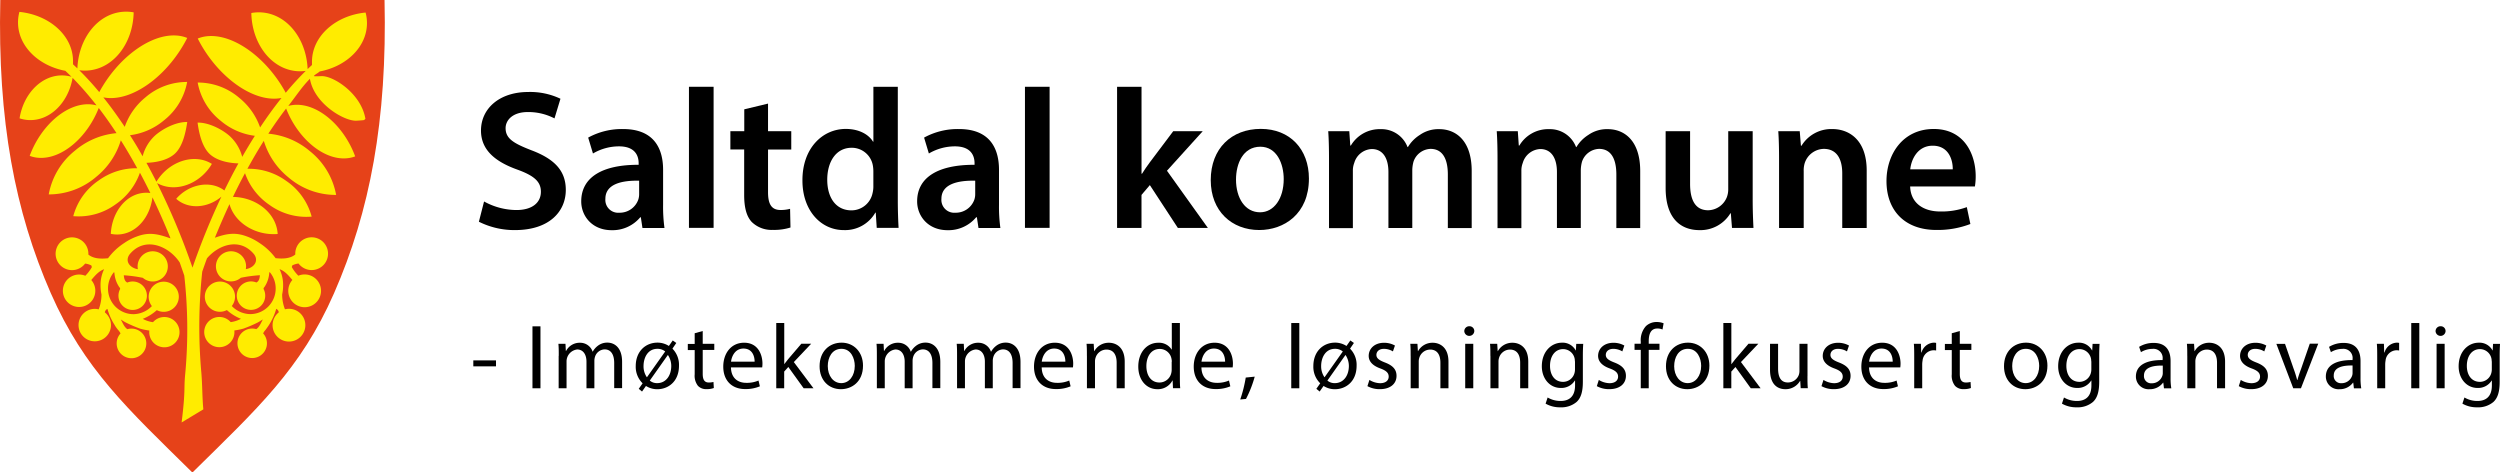
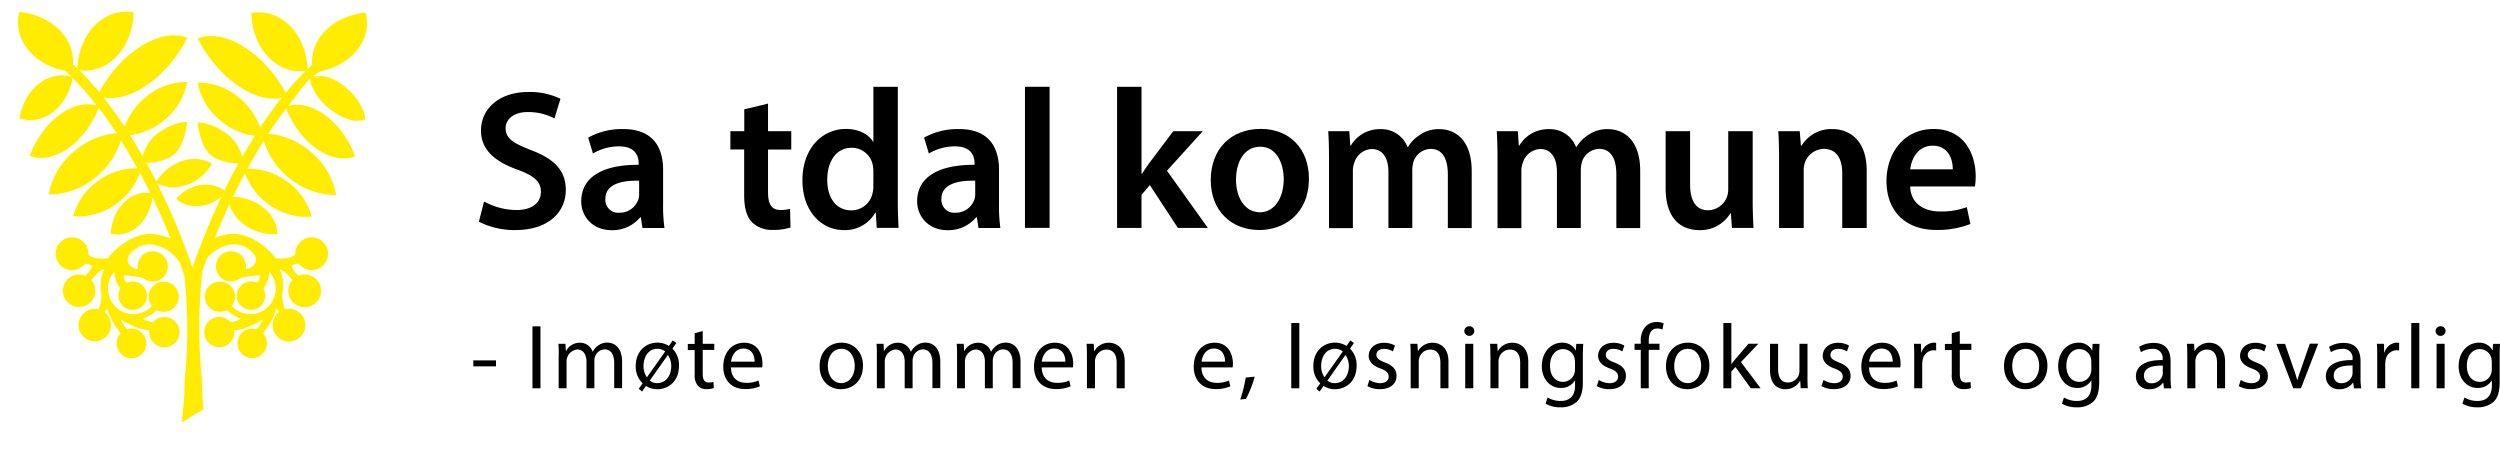
<svg xmlns="http://www.w3.org/2000/svg" id="Layer_1" data-name="Layer 1" viewBox="0 0 762.86 144.18">
  <defs>
    <style>.cls-1{fill:#e64219;}.cls-1,.cls-2{fill-rule:evenodd;}.cls-2{fill:#ffec00;}</style>
  </defs>
  <title>logo2</title>
-   <path class="cls-1" d="M163.84,306.71c-19.73-19.44-33-31.47-43.21-54.73-10.92-24.93-16.25-52.58-15.41-89.45H222.47C223.3,199.4,218,227,207.06,252,196.87,275.24,183.57,287.27,163.84,306.71Z" transform="translate(-105.13 -162.52)" />
  <path class="cls-2" d="M176.21,222.61c6,0.06,11.62,3.65,13.22,8.9a10.05,10.05,0,0,1,.43,2.41c-6.56.53-12.9-3.2-14.63-8.86l-0.07-.25q-2.32,5-4.46,10.25c3.72-1.31,6.31-1.7,9.78-.38a16.7,16.7,0,0,1,3.75,1.94,18.78,18.78,0,0,1,5,4.68c2,0.21,4.37.22,6-1.12q0-.13,0-0.25a5,5,0,1,1,1,3,5.47,5.47,0,0,0-1.91.58c-0.05.15-.1,0.3-0.15,0.51a12.36,12.36,0,0,0,2,2.63l0,0a5,5,0,1,1-1.82,1.3c-1.2-1.4-2.27-2.7-3.92-3.3a11,11,0,0,1,1.09,5,12.47,12.47,0,0,1-.29,2.7,12.51,12.51,0,0,0,.85,4.55,5,5,0,1,1-1.88.93,1.33,1.33,0,0,0-.78-1.07,18.4,18.4,0,0,1-2.21,4.92c-0.25.41-.65,0.95-1,1.44a4.76,4.76,0,0,0-.79,1.13,4.5,4.5,0,1,1-2.09-1.3c1-.67,1.44-1.94,2-2.94-0.1,0-.76.51-1.72,1a39.91,39.91,0,0,1-4.18,1.78,20.43,20.43,0,0,1-2.79.57,4.61,4.61,0,1,1-1.12-2.55,8.38,8.38,0,0,0,1.2-.24,9.41,9.41,0,0,0,1.93-.77,14.06,14.06,0,0,1-4.29-2.66,4.61,4.61,0,1,1,1.5-1.24,8,8,0,0,0,5.61,2.47,7.79,7.79,0,0,0,7.78-7.78,7.68,7.68,0,0,0-1.78-5l-0.17.06a8.69,8.69,0,0,1-1.44,4.39l-0.26.34-0.06.29a4.34,4.34,0,1,1-2.17-1.95c0.77-.38,1-1.17,1.06-2.22a41.92,41.92,0,0,0-5.81.78,4.6,4.6,0,1,1,1.6-3.49,4.63,4.63,0,0,1-.08.85c2.24-.31,4.13-2.32,2.52-4.52-4.27-5.2-10.78-3-14.37,1.23q-0.74,2-1.45,4.07a158.78,158.78,0,0,0-.26,30.95c0.3,3.6.26,7.55,0.6,11.06l-6.63,4v0c1.26-10.2.62-10,1.11-14.93a147.87,147.87,0,0,0-.3-29.89q-0.68-2-1.39-4c-3.28-5-10.62-8.15-15.29-2.47-1.61,2.2.28,4.21,2.52,4.52a4.61,4.61,0,1,1,1.52,2.64,41.92,41.92,0,0,0-5.81-.78c0.08,1,.29,1.84,1.06,2.22a4.34,4.34,0,1,1-2.17,1.95l-0.06-.29-0.26-.34a8.69,8.69,0,0,1-1.44-4.39l-0.17-.06a7.69,7.69,0,0,0-1.78,5,7.79,7.79,0,0,0,7.78,7.78,8,8,0,0,0,5.61-2.47,4.6,4.6,0,1,1,1.5,1.24,14.06,14.06,0,0,1-4.29,2.66,9.41,9.41,0,0,0,1.93.77,8.38,8.38,0,0,0,1.2.24,4.62,4.62,0,1,1-1.12,2.55,20.44,20.44,0,0,1-2.8-.57,39.92,39.92,0,0,1-4.18-1.78c-1-.48-1.62-1-1.72-1,0.57,1,1,2.27,2,2.94a4.52,4.52,0,1,1-2.09,1.3,4.75,4.75,0,0,0-.79-1.13c-0.39-.5-0.78-1-1-1.44a18.39,18.39,0,0,1-2.21-4.92,1.33,1.33,0,0,0-.78,1.07,4.95,4.95,0,1,1-1.88-.93,12.51,12.51,0,0,0,.85-4.55,12.46,12.46,0,0,1-.29-2.7,11,11,0,0,1,1.09-5c-1.65.6-2.72,1.89-3.92,3.3a4.95,4.95,0,1,1-1.82-1.3l0,0a12.36,12.36,0,0,0,2-2.63c-0.05-.2-0.1-0.35-0.15-0.51a5.47,5.47,0,0,0-1.91-.58,5,5,0,1,1,1-3q0,0.13,0,.25c1.62,1.34,4,1.33,6,1.12a18.78,18.78,0,0,1,5-4.68,16.69,16.69,0,0,1,3.75-1.94c3.61-1.37,6.27-.89,10.25.55a0.87,0.87,0,0,1,0-.16q-2.59-6.42-5.45-12.35c-0.78,6.23-5,11.07-10.34,11.33a9.15,9.15,0,0,1-2.37-.2c0.35-6.8,4.78-12.26,10.45-12.53a9.19,9.19,0,0,1,1.62.07q-1.56-3.17-3.18-6.19a19.5,19.5,0,0,1-7.43,9.66,19.1,19.1,0,0,1-12.91,3.6,19.1,19.1,0,0,1,7.78-10.91A19.44,19.44,0,0,1,147,213.86q-2.45-4.46-5-8.52a22.84,22.84,0,0,1-7.48,11.12A22.15,22.15,0,0,1,120,221.84a22.15,22.15,0,0,1,8-13.35,22.73,22.73,0,0,1,12.69-5.34q-2.67-4.07-5.43-7.68c-3.52,9-11.23,15.63-18.22,15.21a9.49,9.49,0,0,1-2.85-.6c3.42-9.28,11.29-16.15,18.41-15.73a9.67,9.67,0,0,1,2,.34,96,96,0,0,0-7.32-8.41c-1.31,7.64-7,13.25-13.48,12.87a10.51,10.51,0,0,1-2.7-.52c1.24-7.75,7-13.46,13.52-13.08a10.55,10.55,0,0,1,2.33.4q-0.94-.94-1.88-1.82c-8.27-1.56-14.44-7.58-14.44-14.76a12.47,12.47,0,0,1,.42-3.22c9.22,0.93,16.36,7.31,16.36,15q0,0.49,0,1,0.67,0.61,1.33,1.25c0.38-9.19,6.2-16.68,13.89-17.28a12.66,12.66,0,0,1,3.29.17c-0.2,9.4-6.09,17.12-13.9,17.74a12.62,12.62,0,0,1-2.71-.08,89.26,89.26,0,0,1,6.11,6.68C141,180.3,150.91,172.81,159,173.36a10.36,10.36,0,0,1,3.26.74C156.75,185,146.42,193,138.1,192.42a11.15,11.15,0,0,1-1.44-.19q3.31,4.15,6.53,9a20.12,20.12,0,0,1,6.32-9,19.34,19.34,0,0,1,12.73-4.7,19.33,19.33,0,0,1-7,11.65,20,20,0,0,1-10.45,4.6q2,3.1,3.86,6.43a13.11,13.11,0,0,1,4.06-6.57c2.73-2.27,6.65-4,9.56-3.88-0.44,2.88-1.31,7.58-4,9.85-2.28,1.9-5.7,2.5-8.46,2.59q1.55,2.82,3.05,5.78c3.2-5.31,9.49-8.15,14.8-6.45a9.57,9.57,0,0,1,2.12,1c-3.16,5.43-9.54,8.37-14.92,6.64a9.6,9.6,0,0,1-1.81-.79,210.44,210.44,0,0,1,10.82,25.81,213.49,213.49,0,0,1,8.82-21.66c-3.53,3-8.44,3.82-12.16,1.81a8.2,8.2,0,0,1-1.63-1.16c3.52-4.08,9.36-5.55,13.61-3.24a8.28,8.28,0,0,1,1.09.7q2.08-4.28,4.28-8.26c-2.76-.09-6.17-0.7-8.46-2.59-2.73-2.27-3.61-7-4-9.85,2.91-.1,6.83,1.61,9.56,3.88a13.1,13.1,0,0,1,4.06,6.57q1.9-3.33,3.86-6.43a20,20,0,0,1-10.45-4.6,19.33,19.33,0,0,1-7-11.65,19.34,19.34,0,0,1,12.73,4.7,20.12,20.12,0,0,1,6.32,9q3.21-4.85,6.53-9a11.15,11.15,0,0,1-1.44.19c-8.32.57-18.65-7.44-24.12-18.32a10.36,10.36,0,0,1,3.26-.74c8.05-.55,18,6.94,23.59,17.29a89.32,89.32,0,0,1,6.11-6.68,12.62,12.62,0,0,1-2.71.08c-7.82-.62-13.7-8.34-13.9-17.74a12.66,12.66,0,0,1,3.29-.17c7.69,0.61,13.51,8.09,13.89,17.28q0.67-.64,1.33-1.25,0-.48,0-1c0-7.73,7.14-14.11,16.36-15a12.46,12.46,0,0,1,.42,3.22c0,7.18-6.17,13.2-14.44,14.76-0.63.59-1.13,0.71-1.76,1.34,0.75-.22-1.45.29,2.21,0.08s12.28,5.33,13.52,13.08c-0.86.28,1,.3-2.7,0.52S201,194.2,199.7,186.56c-2.45,2.49-4.18,5.18-6.6,8.29a9.66,9.66,0,0,1,2-.34c7.12-.42,15,6.45,18.41,15.73a9.5,9.5,0,0,1-2.85.6c-7,.42-14.7-6.2-18.22-15.21q-2.75,3.59-5.43,7.68a22.73,22.73,0,0,1,12.69,5.34,22.15,22.15,0,0,1,8,13.35,22.15,22.15,0,0,1-14.59-5.38,22.84,22.84,0,0,1-7.48-11.12q-2.56,4.06-5,8.52a19.44,19.44,0,0,1,11.82,3.69,19.1,19.1,0,0,1,7.78,10.91,19.1,19.1,0,0,1-12.91-3.6,19.5,19.5,0,0,1-7.43-9.66Q178,218.88,176.21,222.61Z" transform="translate(-105.13 -162.52)" />
  <path d="M252.84,224a20.65,20.65,0,0,0,9.88,2.61c4.79,0,7.46-2.24,7.46-5.58,0-3.09-2.06-4.91-7.28-6.79-6.73-2.43-11-6-11-11.89,0-6.67,5.58-11.76,14.43-11.76a21.59,21.59,0,0,1,9.82,2.06l-1.82,6a17.3,17.3,0,0,0-8.13-1.94c-4.73,0-6.79,2.55-6.79,4.91,0,3.15,2.36,4.61,7.82,6.73,7.09,2.67,10.55,6.25,10.55,12.13,0,6.55-5,12.25-15.52,12.25a24.28,24.28,0,0,1-11-2.55Z" transform="translate(-105.13 -162.52)" />
  <path d="M301.17,232.09l-0.49-3.27H300.5a11,11,0,0,1-8.73,3.94c-5.94,0-9.28-4.31-9.28-8.79,0-7.46,6.61-11.22,17.52-11.16v-0.48c0-1.94-.79-5.15-6-5.15a15.64,15.64,0,0,0-7.94,2.18l-1.46-4.85a21.26,21.26,0,0,1,10.67-2.61c9.46,0,12.19,6,12.19,12.43V225a47.35,47.35,0,0,0,.42,7.09h-6.73Zm-1-14.43c-5.28-.12-10.31,1-10.31,5.52a3.91,3.91,0,0,0,4.24,4.25,6,6,0,0,0,5.82-4.06,5.36,5.36,0,0,0,.24-1.64v-4.06Z" transform="translate(-105.13 -162.52)" />
-   <path d="M315.36,189h7.52v43.05h-7.52V189Z" transform="translate(-105.13 -162.52)" />
  <path d="M339.49,194.13v8.43h7.09v5.58h-7.09v13c0,3.58,1,5.46,3.82,5.46a11,11,0,0,0,2.91-.36l0.12,5.7a16.39,16.39,0,0,1-5.4.73,8.63,8.63,0,0,1-6.43-2.43c-1.58-1.7-2.3-4.37-2.3-8.25V208.13H328v-5.58h4.24v-6.67Z" transform="translate(-105.13 -162.52)" />
  <path d="M379.09,189v34.75c0,3,.12,6.31.24,8.31h-6.67l-0.3-4.67h-0.12a10.63,10.63,0,0,1-9.64,5.34c-7,0-12.61-6-12.61-15.1-0.06-9.88,6.13-15.77,13.22-15.77,4.06,0,7,1.7,8.31,3.88h0.12V189h7.46Zm-7.46,25.83a10.44,10.44,0,0,0-.18-1.94,6.53,6.53,0,0,0-6.43-5.28c-4.79,0-7.46,4.25-7.46,9.76s2.67,9.34,7.4,9.34a6.58,6.58,0,0,0,6.43-5.28,8.28,8.28,0,0,0,.24-2.18v-4.43Z" transform="translate(-105.13 -162.52)" />
  <path d="M403.71,232.09l-0.49-3.27H403a11,11,0,0,1-8.73,3.94c-5.94,0-9.28-4.31-9.28-8.79,0-7.46,6.61-11.22,17.52-11.16v-0.48c0-1.94-.79-5.15-6-5.15a15.64,15.64,0,0,0-7.94,2.18l-1.46-4.85a21.27,21.27,0,0,1,10.67-2.61c9.46,0,12.19,6,12.19,12.43V225a47.43,47.43,0,0,0,.42,7.09h-6.73Zm-1-14.43c-5.28-.12-10.31,1-10.31,5.52a3.92,3.92,0,0,0,4.25,4.25,6,6,0,0,0,5.82-4.06,5.37,5.37,0,0,0,.24-1.64v-4.06Z" transform="translate(-105.13 -162.52)" />
  <path d="M417.89,189h7.52v43.05h-7.52V189Z" transform="translate(-105.13 -162.52)" />
  <path d="M453.49,215.53h0.12c0.73-1.15,1.58-2.43,2.37-3.46l7.16-9.52h9l-10.92,12.07,12.49,17.46h-9.16L456,219l-2.55,3v10.07H446V189h7.46v26.5Z" transform="translate(-105.13 -162.52)" />
  <path d="M504.54,217c0,10.85-7.64,15.71-15.16,15.71-8.37,0-14.8-5.76-14.8-15.22,0-9.7,6.37-15.64,15.28-15.64S504.54,208.07,504.54,217Zm-22.25.3c0,5.7,2.79,10,7.34,10,4.24,0,7.22-4.18,7.22-10.13,0-4.61-2.06-9.88-7.16-9.88C484.41,207.34,482.29,212.44,482.29,217.35Z" transform="translate(-105.13 -162.52)" />
  <path d="M510.67,211.35c0-3.4-.06-6.25-0.24-8.79h6.43l0.3,4.37h0.18a10.21,10.21,0,0,1,9.1-5,8.51,8.51,0,0,1,8.19,5.46h0.12a11.19,11.19,0,0,1,3.64-3.7,9.86,9.86,0,0,1,5.94-1.76c4.91,0,9.88,3.33,9.88,12.79v17.4h-7.28V215.77c0-4.91-1.7-7.82-5.28-7.82a5.69,5.69,0,0,0-5.21,3.94,10.69,10.69,0,0,0-.36,2.49v17.71H528.8V215c0-4.12-1.64-7-5.09-7a5.82,5.82,0,0,0-5.34,4.25,6.39,6.39,0,0,0-.42,2.43v17.46h-7.28V211.35Z" transform="translate(-105.13 -162.52)" />
  <path d="M562.09,211.35c0-3.4-.06-6.25-0.24-8.79h6.43l0.3,4.37h0.18a10.21,10.21,0,0,1,9.1-5,8.51,8.51,0,0,1,8.19,5.46h0.12a11.19,11.19,0,0,1,3.64-3.7,9.86,9.86,0,0,1,5.94-1.76c4.91,0,9.88,3.33,9.88,12.79v17.4h-7.28V215.77c0-4.91-1.7-7.82-5.28-7.82a5.69,5.69,0,0,0-5.21,3.94,10.69,10.69,0,0,0-.36,2.49v17.71h-7.28V215c0-4.12-1.64-7-5.09-7a5.82,5.82,0,0,0-5.34,4.25,6.39,6.39,0,0,0-.42,2.43v17.46h-7.28V211.35Z" transform="translate(-105.13 -162.52)" />
  <path d="M639.95,223.23c0,3.52.12,6.43,0.24,8.85h-6.55l-0.36-4.49h-0.12a10.68,10.68,0,0,1-9.46,5.15c-5.4,0-10.31-3.21-10.31-12.86V202.55h7.46v16.07c0,4.91,1.58,8.06,5.52,8.06a6.28,6.28,0,0,0,5.7-4,6.79,6.79,0,0,0,.42-2.3V202.55h7.46v20.68Z" transform="translate(-105.13 -162.52)" />
  <path d="M648,211.35c0-3.4-.06-6.25-0.24-8.79h6.55l0.36,4.43h0.18a10.65,10.65,0,0,1,9.4-5.09c5.15,0,10.49,3.33,10.49,12.67v17.52h-7.46V215.41c0-4.24-1.58-7.46-5.64-7.46a6.26,6.26,0,0,0-5.82,4.37,7.61,7.61,0,0,0-.3,2.43v17.34H648V211.35Z" transform="translate(-105.13 -162.52)" />
  <path d="M688,219.41c0.18,5.34,4.37,7.64,9.1,7.64a22.19,22.19,0,0,0,8.19-1.33l1.09,5.15A27.81,27.81,0,0,1,696,232.69c-9.58,0-15.22-5.88-15.22-14.92,0-8.19,5-15.89,14.43-15.89S708,209.77,708,216.26a18.38,18.38,0,0,1-.24,3.15H688Zm13-5.21c0.06-2.73-1.15-7.22-6.12-7.22-4.61,0-6.55,4.18-6.85,7.22h13Z" transform="translate(-105.13 -162.52)" />
  <path d="M256.48,272.49v1.82h-6.92v-1.82h6.92Z" transform="translate(-105.13 -162.52)" />
  <path d="M270.05,262.1V281h-2.44V262.1h2.44Z" transform="translate(-105.13 -162.52)" />
  <path d="M275.63,271.09c0-1.4,0-2.55-.11-3.67h2.16l0.11,2.18h0.08a4.67,4.67,0,0,1,4.26-2.49,4,4,0,0,1,3.84,2.72H286a5.58,5.58,0,0,1,1.51-1.76,4.62,4.62,0,0,1,3-1c1.79,0,4.45,1.18,4.45,5.88v8h-2.41V273.3c0-2.6-1-4.17-2.94-4.17a3.19,3.19,0,0,0-2.91,2.24,4.06,4.06,0,0,0-.2,1.23V281h-2.41v-8.12c0-2.16-1-3.72-2.83-3.72a3.67,3.67,0,0,0-3.25,3.67V281h-2.41v-9.88Z" transform="translate(-105.13 -162.52)" />
  <path d="M309.23,268.09l1.18-1.68,1.09,0.76-1.18,1.74a7,7,0,0,1,2,5.18c0,5-3.44,7.2-6.61,7.2a6.34,6.34,0,0,1-3.47-1l-1.2,1.71-1-.84,1.18-1.68a7,7,0,0,1-2.1-5.24c0-4.51,3-7.17,6.66-7.17A6.4,6.4,0,0,1,309.23,268.09Zm-1.12,1.68a3.65,3.65,0,0,0-2.38-.81c-3,0-4.23,2.8-4.23,5.26a5.87,5.87,0,0,0,1,3.39l0.06,0Zm-4.7,8.88a3.35,3.35,0,0,0,2.27.78c2.58,0,4.28-2.21,4.28-5.26a6.06,6.06,0,0,0-1-3.3h-0.06Z" transform="translate(-105.13 -162.52)" />
  <path d="M319.56,263.53v3.89h3.53v1.88h-3.53v7.31c0,1.68.48,2.63,1.85,2.63a5.48,5.48,0,0,0,1.43-.17l0.11,1.85a6,6,0,0,1-2.18.34,3.41,3.41,0,0,1-2.66-1,5,5,0,0,1-1-3.53v-7.39h-2.1v-1.88h2.1v-3.25Z" transform="translate(-105.13 -162.52)" />
  <path d="M328.18,274.64c0.06,3.33,2.18,4.7,4.65,4.7a8.91,8.91,0,0,0,3.75-.7l0.42,1.76a11,11,0,0,1-4.51.84c-4.17,0-6.66-2.74-6.66-6.83s2.41-7.31,6.36-7.31c4.42,0,5.6,3.89,5.6,6.38a9.23,9.23,0,0,1-.08,1.15h-9.52Zm7.22-1.76c0-1.57-.64-4-3.42-4-2.49,0-3.58,2.3-3.78,4h7.2Z" transform="translate(-105.13 -162.52)" />
-   <path d="M344.39,273.63h0.06c0.34-.48.81-1.06,1.2-1.54l4-4.68h3L347.36,273l6,8h-3l-4.68-6.5-1.26,1.4V281H342V261.09h2.44v12.54Z" transform="translate(-105.13 -162.52)" />
  <path d="M368.47,274.08c0,5-3.47,7.2-6.75,7.2-3.67,0-6.5-2.69-6.5-7,0-4.54,3-7.2,6.72-7.2S368.47,269.94,368.47,274.08Zm-10.75.14c0,3,1.71,5.21,4.12,5.21s4.12-2.21,4.12-5.26c0-2.3-1.15-5.21-4.06-5.21S357.72,271.65,357.72,274.22Z" transform="translate(-105.13 -162.52)" />
  <path d="M372.7,271.09c0-1.4,0-2.55-.11-3.67h2.16l0.11,2.18h0.08a4.67,4.67,0,0,1,4.26-2.49,4,4,0,0,1,3.84,2.72h0.06a5.58,5.58,0,0,1,1.51-1.76,4.62,4.62,0,0,1,3-1c1.79,0,4.45,1.18,4.45,5.88v8h-2.41V273.3c0-2.6-1-4.17-2.94-4.17a3.19,3.19,0,0,0-2.91,2.24,4,4,0,0,0-.2,1.23V281h-2.41v-8.12c0-2.16-1-3.72-2.83-3.72a3.67,3.67,0,0,0-3.25,3.67V281H372.7v-9.88Z" transform="translate(-105.13 -162.52)" />
  <path d="M397.17,271.09c0-1.4,0-2.55-.11-3.67h2.16l0.11,2.18h0.08a4.67,4.67,0,0,1,4.26-2.49,4,4,0,0,1,3.84,2.72h0.06a5.58,5.58,0,0,1,1.51-1.76,4.62,4.62,0,0,1,3-1c1.79,0,4.45,1.18,4.45,5.88v8h-2.41V273.3c0-2.6-1-4.17-2.94-4.17a3.19,3.19,0,0,0-2.91,2.24,4,4,0,0,0-.2,1.23V281h-2.41v-8.12c0-2.16-1-3.72-2.83-3.72a3.67,3.67,0,0,0-3.25,3.67V281h-2.41v-9.88Z" transform="translate(-105.13 -162.52)" />
  <path d="M423,274.64c0.06,3.33,2.18,4.7,4.65,4.7a8.91,8.91,0,0,0,3.75-.7l0.42,1.76a11,11,0,0,1-4.51.84c-4.17,0-6.66-2.74-6.66-6.83s2.41-7.31,6.36-7.31c4.42,0,5.6,3.89,5.6,6.38a9.23,9.23,0,0,1-.08,1.15H423Zm7.22-1.76c0-1.57-.64-4-3.42-4-2.49,0-3.58,2.3-3.78,4h7.2Z" transform="translate(-105.13 -162.52)" />
  <path d="M436.79,271.09c0-1.4,0-2.55-.11-3.67h2.18l0.14,2.24h0.06a5,5,0,0,1,4.48-2.55c1.88,0,4.79,1.12,4.79,5.77V281h-2.46v-7.81c0-2.18-.81-4-3.14-4a3.5,3.5,0,0,0-3.3,2.52,3.56,3.56,0,0,0-.17,1.15V281h-2.46v-9.88Z" transform="translate(-105.13 -162.52)" />
-   <path d="M465.16,261.09v16.38c0,1.2,0,2.58.11,3.5h-2.21l-0.11-2.35h-0.06a5,5,0,0,1-4.62,2.66c-3.28,0-5.8-2.77-5.8-6.89,0-4.51,2.77-7.28,6.08-7.28a4.53,4.53,0,0,1,4.09,2.07h0.06v-8.09h2.46Zm-2.46,11.84a4.35,4.35,0,0,0-.11-1A3.62,3.62,0,0,0,459,269c-2.55,0-4.06,2.24-4.06,5.24,0,2.74,1.34,5,4,5a3.7,3.7,0,0,0,3.61-2.94,4.28,4.28,0,0,0,.11-1.06v-2.35Z" transform="translate(-105.13 -162.52)" />
  <path d="M471.74,274.64c0.06,3.33,2.18,4.7,4.65,4.7a8.91,8.91,0,0,0,3.75-.7l0.42,1.76a11,11,0,0,1-4.51.84c-4.17,0-6.66-2.74-6.66-6.83s2.41-7.31,6.36-7.31c4.42,0,5.6,3.89,5.6,6.38a9.23,9.23,0,0,1-.08,1.15h-9.52Zm7.22-1.76c0-1.57-.64-4-3.42-4-2.49,0-3.58,2.3-3.78,4H479Z" transform="translate(-105.13 -162.52)" />
  <path d="M483.58,284.42a40.24,40.24,0,0,0,1.68-6.69l2.74-.28a34.17,34.17,0,0,1-2.66,6.8Z" transform="translate(-105.13 -162.52)" />
  <path d="M499.15,261.09h2.46V281h-2.46V261.09Z" transform="translate(-105.13 -162.52)" />
  <path d="M516,268.09l1.18-1.68,1.09,0.76-1.18,1.74a7,7,0,0,1,2,5.18c0,5-3.44,7.2-6.61,7.2a6.35,6.35,0,0,1-3.47-1l-1.2,1.71-1-.84,1.18-1.68a7,7,0,0,1-2.1-5.24c0-4.51,3-7.17,6.66-7.17A6.4,6.4,0,0,1,516,268.09Zm-1.12,1.68a3.65,3.65,0,0,0-2.38-.81c-3,0-4.23,2.8-4.23,5.26a5.86,5.86,0,0,0,1,3.39l0.06,0Zm-4.7,8.88a3.35,3.35,0,0,0,2.27.78c2.58,0,4.28-2.21,4.28-5.26a6.06,6.06,0,0,0-1-3.3h-0.06Z" transform="translate(-105.13 -162.52)" />
  <path d="M523,278.45a6.45,6.45,0,0,0,3.25,1c1.79,0,2.63-.9,2.63-2s-0.7-1.82-2.52-2.49c-2.44-.87-3.58-2.21-3.58-3.84,0-2.18,1.76-4,4.68-4a6.77,6.77,0,0,1,3.33.84l-0.62,1.79a5.28,5.28,0,0,0-2.77-.78c-1.46,0-2.27.84-2.27,1.85s0.81,1.62,2.58,2.3c2.35,0.9,3.56,2.07,3.56,4.09,0,2.38-1.85,4.06-5.07,4.06a7.73,7.73,0,0,1-3.81-.92Z" transform="translate(-105.13 -162.52)" />
  <path d="M535.58,271.09c0-1.4,0-2.55-.11-3.67h2.18l0.14,2.24h0.06a5,5,0,0,1,4.48-2.55c1.88,0,4.79,1.12,4.79,5.77V281h-2.46v-7.81c0-2.18-.81-4-3.14-4a3.5,3.5,0,0,0-3.3,2.52,3.56,3.56,0,0,0-.17,1.15V281h-2.46v-9.88Z" transform="translate(-105.13 -162.52)" />
  <path d="M555,263.61a1.53,1.53,0,0,1-3.05,0,1.5,1.5,0,0,1,1.54-1.54A1.46,1.46,0,0,1,555,263.61ZM552.23,281V267.42h2.46V281h-2.46Z" transform="translate(-105.13 -162.52)" />
  <path d="M559.91,271.09c0-1.4,0-2.55-.11-3.67H562l0.14,2.24h0.06a5,5,0,0,1,4.48-2.55c1.88,0,4.79,1.12,4.79,5.77V281H569v-7.81c0-2.18-.81-4-3.14-4a3.5,3.5,0,0,0-3.3,2.52,3.56,3.56,0,0,0-.17,1.15V281h-2.46v-9.88Z" transform="translate(-105.13 -162.52)" />
  <path d="M588.24,267.42c-0.06,1-.11,2.07-0.11,3.72V279c0,3.11-.62,5-1.93,6.19a7.18,7.18,0,0,1-4.93,1.62,8.75,8.75,0,0,1-4.51-1.12l0.62-1.88a7.64,7.64,0,0,0,4,1.06c2.52,0,4.37-1.32,4.37-4.73v-1.51h-0.06a4.84,4.84,0,0,1-4.31,2.27c-3.36,0-5.77-2.86-5.77-6.61,0-4.59,3-7.2,6.1-7.2a4.51,4.51,0,0,1,4.23,2.35H586l0.11-2h2.16Zm-2.55,5.35a3.6,3.6,0,0,0-3.58-3.72c-2.35,0-4,2-4,5.12,0,2.66,1.34,4.87,4,4.87a3.6,3.6,0,0,0,3.42-2.52,4.27,4.27,0,0,0,.2-1.32v-2.44Z" transform="translate(-105.13 -162.52)" />
  <path d="M593,278.45a6.45,6.45,0,0,0,3.25,1c1.79,0,2.63-.9,2.63-2s-0.7-1.82-2.52-2.49c-2.44-.87-3.58-2.21-3.58-3.84,0-2.18,1.76-4,4.68-4a6.77,6.77,0,0,1,3.33.84l-0.62,1.79a5.28,5.28,0,0,0-2.77-.78c-1.46,0-2.27.84-2.27,1.85s0.81,1.62,2.58,2.3c2.35,0.9,3.56,2.07,3.56,4.09,0,2.38-1.85,4.06-5.07,4.06a7.73,7.73,0,0,1-3.81-.92Z" transform="translate(-105.13 -162.52)" />
  <path d="M605.8,281V269.29h-1.9v-1.88h1.9v-0.64a6.39,6.39,0,0,1,1.57-4.73,4.71,4.71,0,0,1,3.3-1.26,5.71,5.71,0,0,1,2.1.39l-0.34,1.9a3.67,3.67,0,0,0-1.57-.31c-2.1,0-2.63,1.85-2.63,3.92v0.73h3.28v1.88h-3.28V281H605.8Z" transform="translate(-105.13 -162.52)" />
  <path d="M626.74,274.08c0,5-3.47,7.2-6.75,7.2-3.67,0-6.5-2.69-6.5-7,0-4.54,3-7.2,6.72-7.2S626.74,269.94,626.74,274.08Zm-10.75.14c0,3,1.71,5.21,4.12,5.21s4.12-2.21,4.12-5.26c0-2.3-1.15-5.21-4.06-5.21S616,271.65,616,274.22Z" transform="translate(-105.13 -162.52)" />
  <path d="M633.41,273.63h0.06c0.34-.48.81-1.06,1.2-1.54l4-4.68h3L636.37,273l6,8h-3l-4.68-6.5-1.26,1.4V281H631V261.09h2.44v12.54Z" transform="translate(-105.13 -162.52)" />
  <path d="M656.67,277.27c0,1.4,0,2.63.11,3.7H654.6l-0.14-2.21h-0.06a5.1,5.1,0,0,1-4.48,2.52c-2.13,0-4.68-1.18-4.68-5.94v-7.92h2.46v7.5c0,2.58.78,4.31,3,4.31A3.56,3.56,0,0,0,654,277a3.61,3.61,0,0,0,.22-1.26v-8.32h2.46v9.86Z" transform="translate(-105.13 -162.52)" />
  <path d="M661.55,278.45a6.45,6.45,0,0,0,3.25,1c1.79,0,2.63-.9,2.63-2s-0.7-1.82-2.52-2.49c-2.44-.87-3.58-2.21-3.58-3.84,0-2.18,1.76-4,4.68-4a6.77,6.77,0,0,1,3.33.84l-0.62,1.79a5.28,5.28,0,0,0-2.77-.78c-1.46,0-2.27.84-2.27,1.85s0.81,1.62,2.58,2.3c2.35,0.9,3.56,2.07,3.56,4.09,0,2.38-1.85,4.06-5.07,4.06a7.73,7.73,0,0,1-3.81-.92Z" transform="translate(-105.13 -162.52)" />
  <path d="M675.46,274.64c0.06,3.33,2.18,4.7,4.65,4.7a8.91,8.91,0,0,0,3.75-.7l0.42,1.76a11,11,0,0,1-4.51.84c-4.17,0-6.66-2.74-6.66-6.83s2.41-7.31,6.36-7.31c4.42,0,5.6,3.89,5.6,6.38a9.23,9.23,0,0,1-.08,1.15h-9.52Zm7.22-1.76c0-1.57-.64-4-3.42-4-2.49,0-3.58,2.3-3.78,4h7.2Z" transform="translate(-105.13 -162.52)" />
  <path d="M689.24,271.65c0-1.6,0-3-.11-4.23h2.16l0.08,2.66h0.11a4.07,4.07,0,0,1,3.75-3,2.66,2.66,0,0,1,.7.08v2.32a3.72,3.72,0,0,0-.84-0.08,3.46,3.46,0,0,0-3.3,3.16,7,7,0,0,0-.11,1.15V281h-2.44v-9.32Z" transform="translate(-105.13 -162.52)" />
  <path d="M703.15,263.53v3.89h3.53v1.88h-3.53v7.31c0,1.68.48,2.63,1.85,2.63a5.49,5.49,0,0,0,1.43-.17l0.11,1.85a6,6,0,0,1-2.18.34,3.42,3.42,0,0,1-2.66-1,5,5,0,0,1-1-3.53v-7.39h-2.1v-1.88h2.1v-3.25Z" transform="translate(-105.13 -162.52)" />
  <path d="M729.89,274.08c0,5-3.47,7.2-6.75,7.2-3.67,0-6.5-2.69-6.5-7,0-4.54,3-7.2,6.72-7.2S729.89,269.94,729.89,274.08Zm-10.75.14c0,3,1.71,5.21,4.12,5.21s4.12-2.21,4.12-5.26c0-2.3-1.15-5.21-4.06-5.21S719.14,271.65,719.14,274.22Z" transform="translate(-105.13 -162.52)" />
  <path d="M745.8,267.42c-0.06,1-.11,2.07-0.11,3.72V279c0,3.11-.62,5-1.93,6.19a7.18,7.18,0,0,1-4.93,1.62,8.75,8.75,0,0,1-4.51-1.12l0.62-1.88a7.64,7.64,0,0,0,4,1.06c2.52,0,4.37-1.32,4.37-4.73v-1.51h-0.06a4.84,4.84,0,0,1-4.31,2.27c-3.36,0-5.77-2.86-5.77-6.61,0-4.59,3-7.2,6.1-7.2a4.51,4.51,0,0,1,4.23,2.35h0.06l0.11-2h2.16Zm-2.55,5.35a3.6,3.6,0,0,0-3.58-3.72c-2.35,0-4,2-4,5.12,0,2.66,1.34,4.87,4,4.87a3.6,3.6,0,0,0,3.42-2.52,4.27,4.27,0,0,0,.2-1.32v-2.44Z" transform="translate(-105.13 -162.52)" />
  <path d="M765.45,281l-0.2-1.71h-0.08a5,5,0,0,1-4.14,2,3.86,3.86,0,0,1-4.14-3.89c0-3.28,2.91-5.07,8.15-5v-0.28a2.79,2.79,0,0,0-3.08-3.14,6.75,6.75,0,0,0-3.53,1l-0.56-1.62a8.41,8.41,0,0,1,4.45-1.2c4.14,0,5.15,2.83,5.15,5.54v5.07a19.08,19.08,0,0,0,.22,3.25h-2.24Zm-0.36-6.92c-2.69-.06-5.74.42-5.74,3.05a2.18,2.18,0,0,0,2.32,2.35,3.37,3.37,0,0,0,3.28-2.27,2.58,2.58,0,0,0,.14-0.78v-2.35Z" transform="translate(-105.13 -162.52)" />
  <path d="M772.56,271.09c0-1.4,0-2.55-.11-3.67h2.18l0.14,2.24h0.06a5,5,0,0,1,4.48-2.55c1.88,0,4.79,1.12,4.79,5.77V281h-2.46v-7.81c0-2.18-.81-4-3.14-4a3.5,3.5,0,0,0-3.3,2.52,3.56,3.56,0,0,0-.17,1.15V281h-2.46v-9.88Z" transform="translate(-105.13 -162.52)" />
  <path d="M788.89,278.45a6.45,6.45,0,0,0,3.25,1c1.79,0,2.63-.9,2.63-2s-0.7-1.82-2.52-2.49c-2.44-.87-3.58-2.21-3.58-3.84,0-2.18,1.76-4,4.68-4a6.77,6.77,0,0,1,3.33.84l-0.62,1.79a5.28,5.28,0,0,0-2.77-.78c-1.46,0-2.27.84-2.27,1.85s0.81,1.62,2.58,2.3c2.35,0.9,3.56,2.07,3.56,4.09,0,2.38-1.85,4.06-5.07,4.06a7.73,7.73,0,0,1-3.81-.92Z" transform="translate(-105.13 -162.52)" />
  <path d="M802.38,267.42L805,275a35.1,35.1,0,0,1,1.09,3.47h0.08c0.31-1.12.7-2.24,1.15-3.47l2.63-7.62h2.58L807.25,281H804.9l-5.15-13.55h2.63Z" transform="translate(-105.13 -162.52)" />
  <path d="M823.41,281l-0.2-1.71h-0.08a5,5,0,0,1-4.14,2,3.86,3.86,0,0,1-4.14-3.89c0-3.28,2.91-5.07,8.15-5v-0.28a2.79,2.79,0,0,0-3.08-3.14,6.75,6.75,0,0,0-3.53,1l-0.56-1.62a8.41,8.41,0,0,1,4.45-1.2c4.14,0,5.15,2.83,5.15,5.54v5.07a19.08,19.08,0,0,0,.22,3.25h-2.24ZM823,274.05c-2.69-.06-5.74.42-5.74,3.05a2.18,2.18,0,0,0,2.32,2.35,3.37,3.37,0,0,0,3.28-2.27,2.58,2.58,0,0,0,.14-0.78v-2.35Z" transform="translate(-105.13 -162.52)" />
  <path d="M830.52,271.65c0-1.6,0-3-.11-4.23h2.16l0.08,2.66h0.11a4.07,4.07,0,0,1,3.75-3,2.66,2.66,0,0,1,.7.08v2.32a3.72,3.72,0,0,0-.84-0.08,3.46,3.46,0,0,0-3.3,3.16,7,7,0,0,0-.11,1.15V281h-2.44v-9.32Z" transform="translate(-105.13 -162.52)" />
  <path d="M840.91,261.09h2.46V281h-2.46V261.09Z" transform="translate(-105.13 -162.52)" />
  <path d="M851.38,263.61a1.53,1.53,0,0,1-3.05,0,1.5,1.5,0,0,1,1.54-1.54A1.46,1.46,0,0,1,851.38,263.61ZM848.64,281V267.42h2.46V281h-2.46Z" transform="translate(-105.13 -162.52)" />
  <path d="M868,267.42c-0.06,1-.11,2.07-0.11,3.72V279c0,3.11-.62,5-1.93,6.19a7.18,7.18,0,0,1-4.93,1.62,8.75,8.75,0,0,1-4.51-1.12l0.62-1.88a7.64,7.64,0,0,0,4,1.06c2.52,0,4.37-1.32,4.37-4.73v-1.51h-0.06a4.84,4.84,0,0,1-4.31,2.27c-3.36,0-5.77-2.86-5.77-6.61,0-4.59,3-7.2,6.1-7.2a4.51,4.51,0,0,1,4.23,2.35h0.06l0.11-2H868Zm-2.55,5.35a3.6,3.6,0,0,0-3.58-3.72c-2.35,0-4,2-4,5.12,0,2.66,1.34,4.87,4,4.87a3.6,3.6,0,0,0,3.42-2.52,4.27,4.27,0,0,0,.2-1.32v-2.44Z" transform="translate(-105.13 -162.52)" />
</svg>